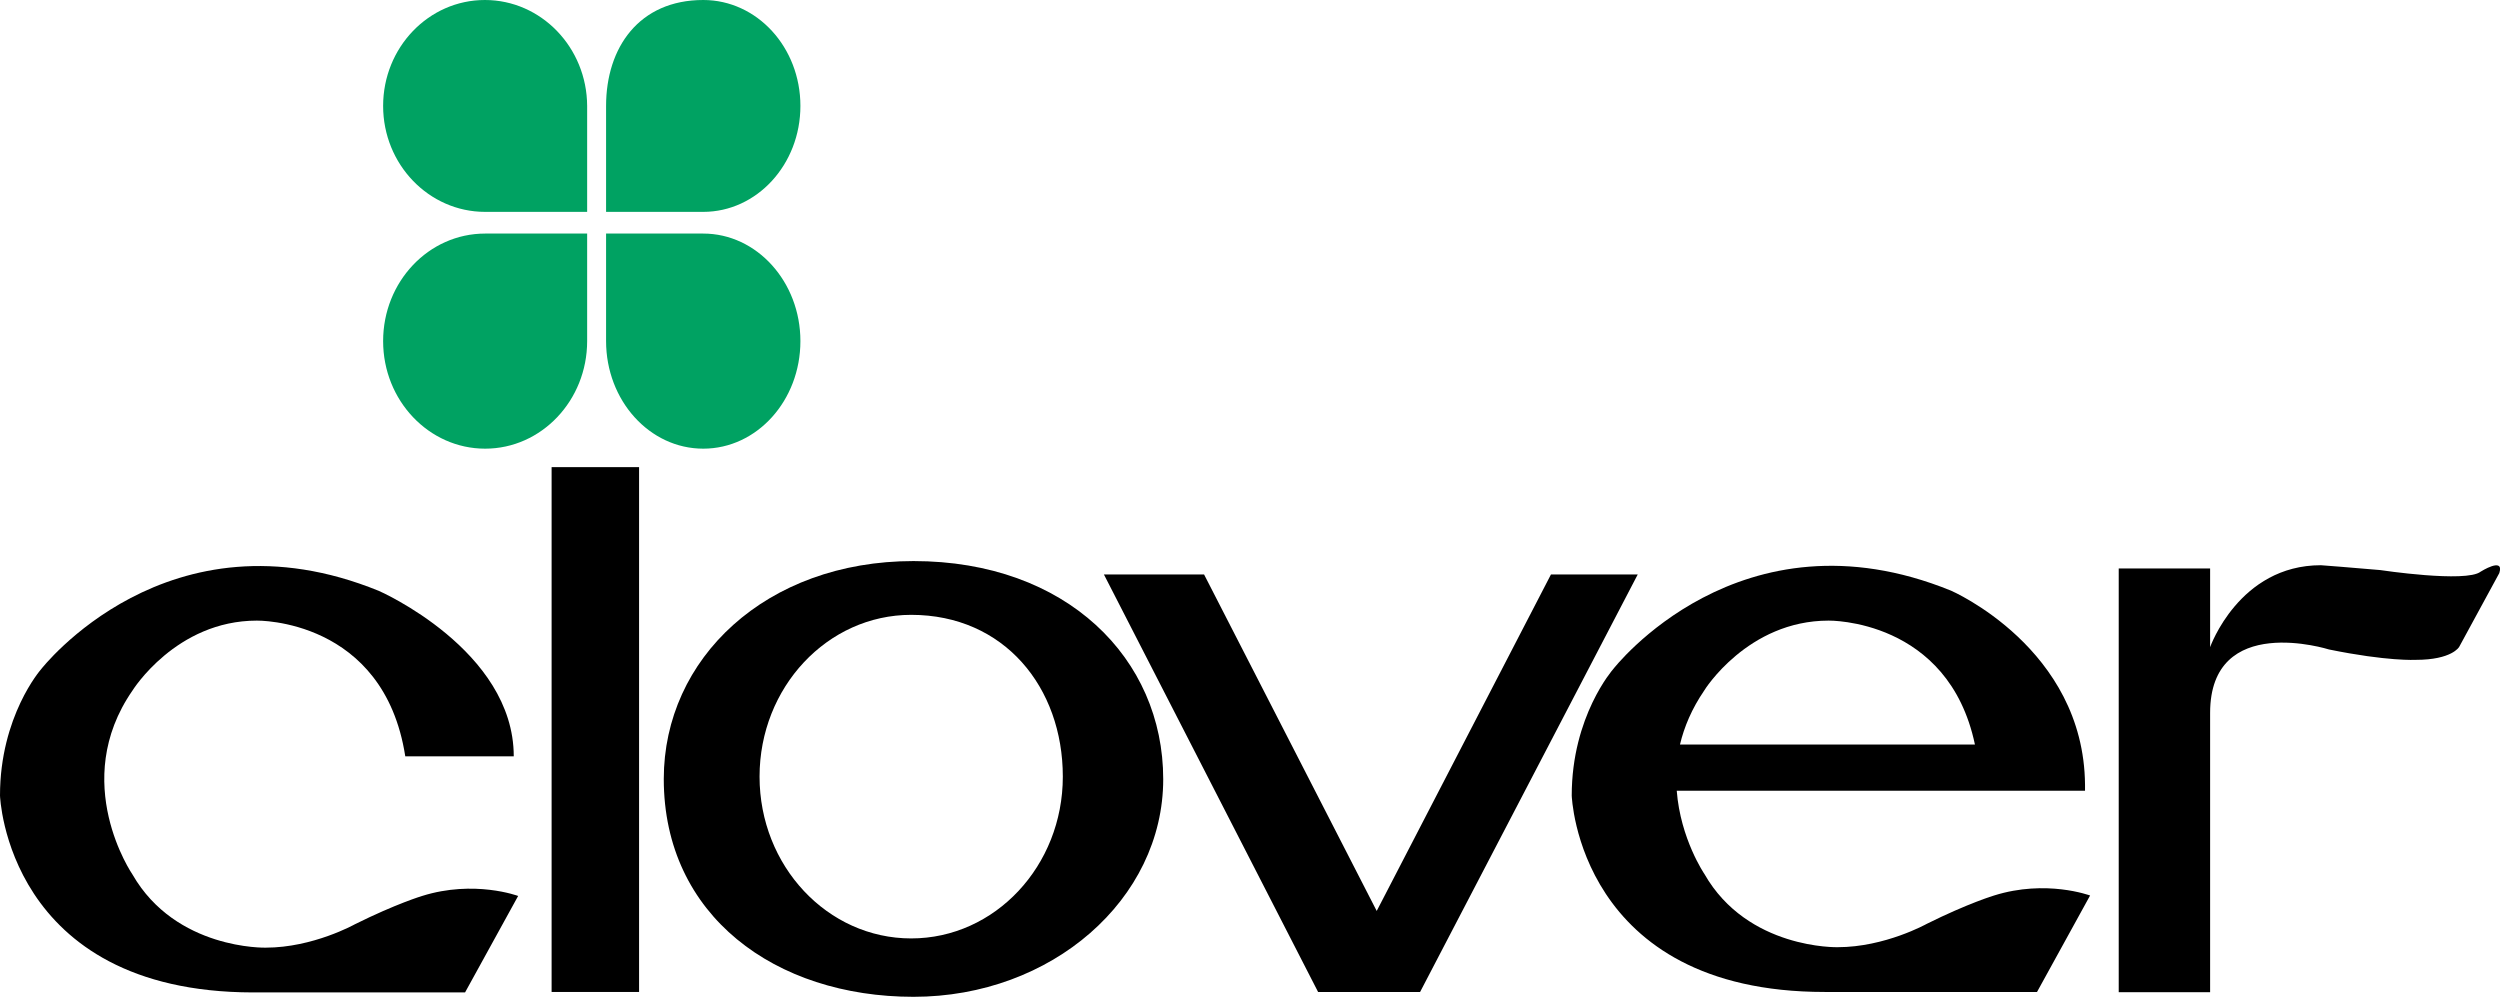
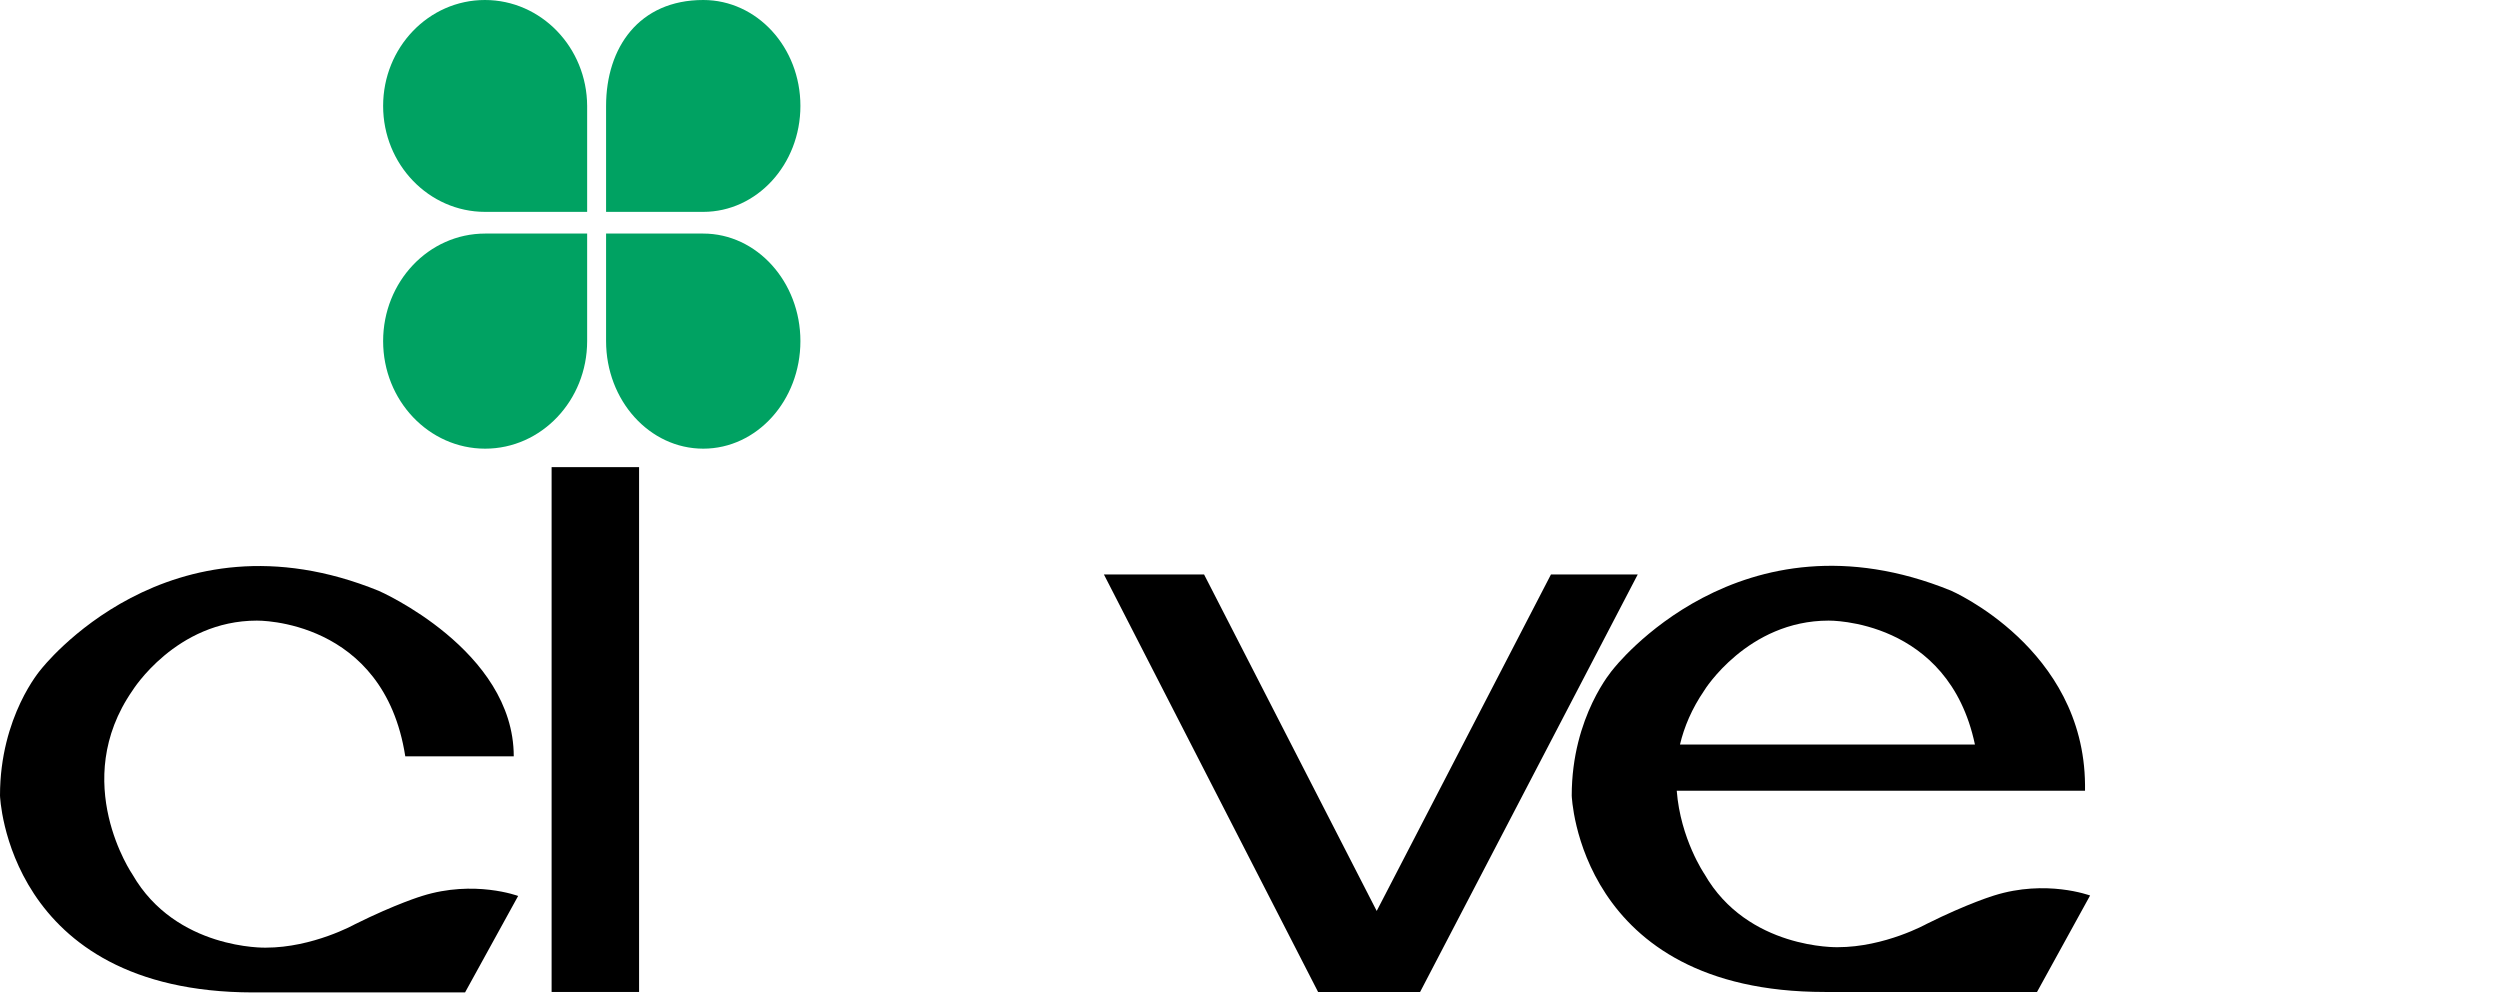
<svg xmlns="http://www.w3.org/2000/svg" version="1.1" id="Layer_1" x="0px" y="0px" viewBox="0 0 1083.2 432" style="enable-background:new 0 0 1083.2 432;" xml:space="preserve">
  <style type="text/css">
	.st0{fill:#00A262;}
</style>
  <path d="M222.6,327.7h-47c-9.3-59.8-64.3-58.8-64.3-58.8c-35.1,0-53.9,30.3-53.9,30.3c-27.5,39.7,0,79.7,0,79.7  c18.8,32.7,57.7,31.7,57.7,31.7c20.5,0,38.6-10.1,38.6-10.1c18.1-9,29.2-12.3,29.2-12.3c22.6-7.1,41.6,0,41.6,0l-23,41.8h-92  C2.8,429.8,0,344.7,0,344.7c0-34.4,17.7-54.6,17.7-54.6s55-71.3,146.4-34.1C164.2,256,222.6,281.7,222.6,327.7z" />
  <rect x="239" y="202.4" width="37.9" height="227.4" />
-   <path d="M395.8,243.1c-64,0-108.2,42.3-108.2,94.4c0,59.3,48.4,94.4,108.2,94.4S504,389.7,504,337.6  C504,285.4,462.2,243.1,395.8,243.1z M394.8,406.6c-36.3,0-65.7-31.4-65.7-70.1s29.4-70.1,65.7-70.1c40.3,0,65.7,31.4,65.7,70.1  S431.1,406.6,394.8,406.6z" />
  <polygon points="478.3,248.9 571.1,429.8 615.3,429.8 709.6,248.9 672,248.9 596.5,394.7 521.7,248.9 " />
  <path d="M864,388c0,0-11.1,3.3-29.2,12.3c0,0-18.1,10.1-38.6,10.1c0,0-39,1-57.7-31.7c0,0-10.4-15.2-12-36.1h176.9v-2.6h0  c-0.5-59.2-58.1-84.1-58.1-84.1c-91.5-37.2-146.4,34.1-146.4,34.1S681,310.3,681,344.7c0,0,2.8,85.1,109.6,85.1h92l23-41.8  C905.5,388,886.6,380.9,864,388z M792.3,268.9c0,0,51.9-0.9,63.4,53.7H727.9c1.8-7.6,5.1-15.5,10.5-23.4  C738.4,299.1,757.2,268.9,792.3,268.9z" />
-   <path d="M1074.8,247.7c-6.3,4.9-43.5-0.7-43.5-0.7c-11.1-1-25.7-2.1-25.7-2.1c-35.5,0-48,35.5-48,35.5v-34.1H918v183.6h39.6V308.9  c0-43.8,51.5-27.5,51.5-27.5c25.4,5.2,37.6,4.5,37.6,4.5c15.7,0,18.8-5.6,18.8-5.6l17.4-32C1085.2,241.1,1074.8,247.7,1074.8,247.7z  " />
  <path class="st0" d="M210.1,0C185.7,0,166,20.6,166,45.9s19.8,45.9,44.2,45.9h44.2V45.9C254.3,20.6,234.5,0,210.1,0z" />
  <path class="st0" d="M346.8,45.9c0-25.4-18.8-45.9-42.1-45.9c-27.8,0-42.1,20.6-42.1,45.9v45.9h42.1  C327.9,91.8,346.8,71.3,346.8,45.9z" />
  <path class="st0" d="M166,147.8c0,25.7,19.8,46.6,44.2,46.6s44.2-20.9,44.2-46.6v-46.6h-44.2C185.7,101.2,166,122.1,166,147.8z" />
  <path class="st0" d="M304.7,101.2h-42.1v46.6c0,25.7,18.8,46.6,42.1,46.6s42.1-20.9,42.1-46.6S327.9,101.2,304.7,101.2z" />
</svg>